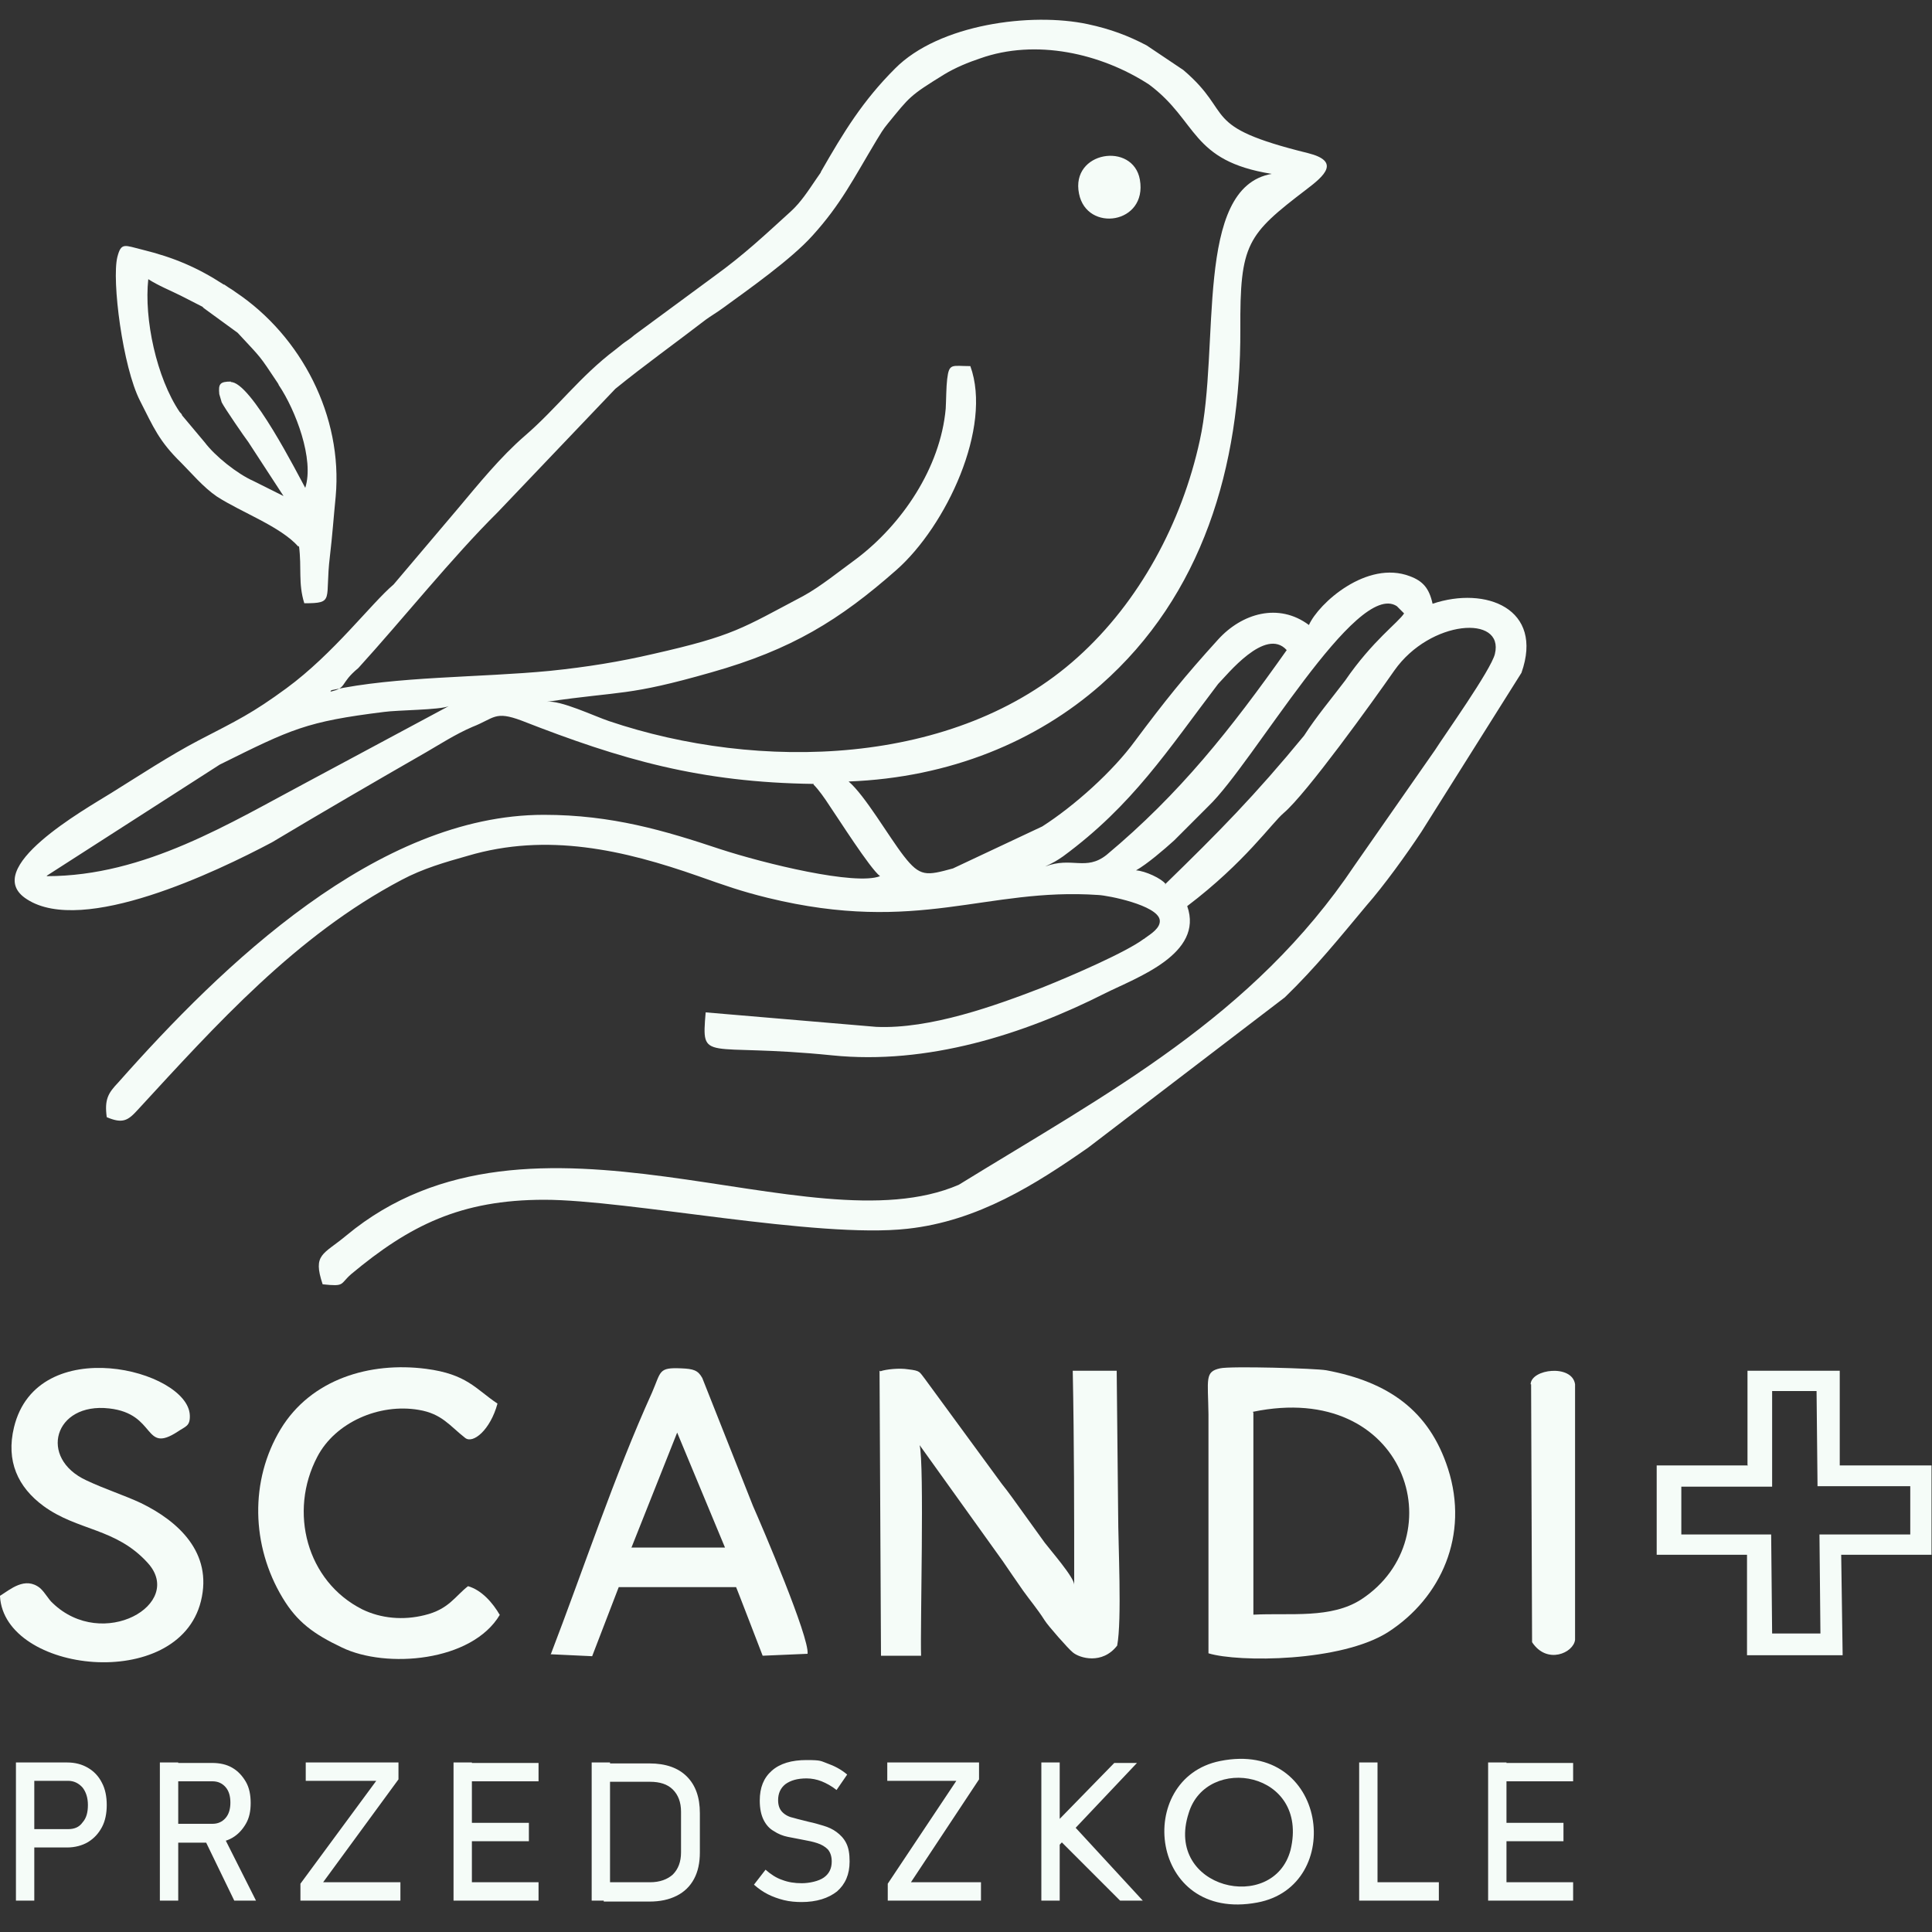
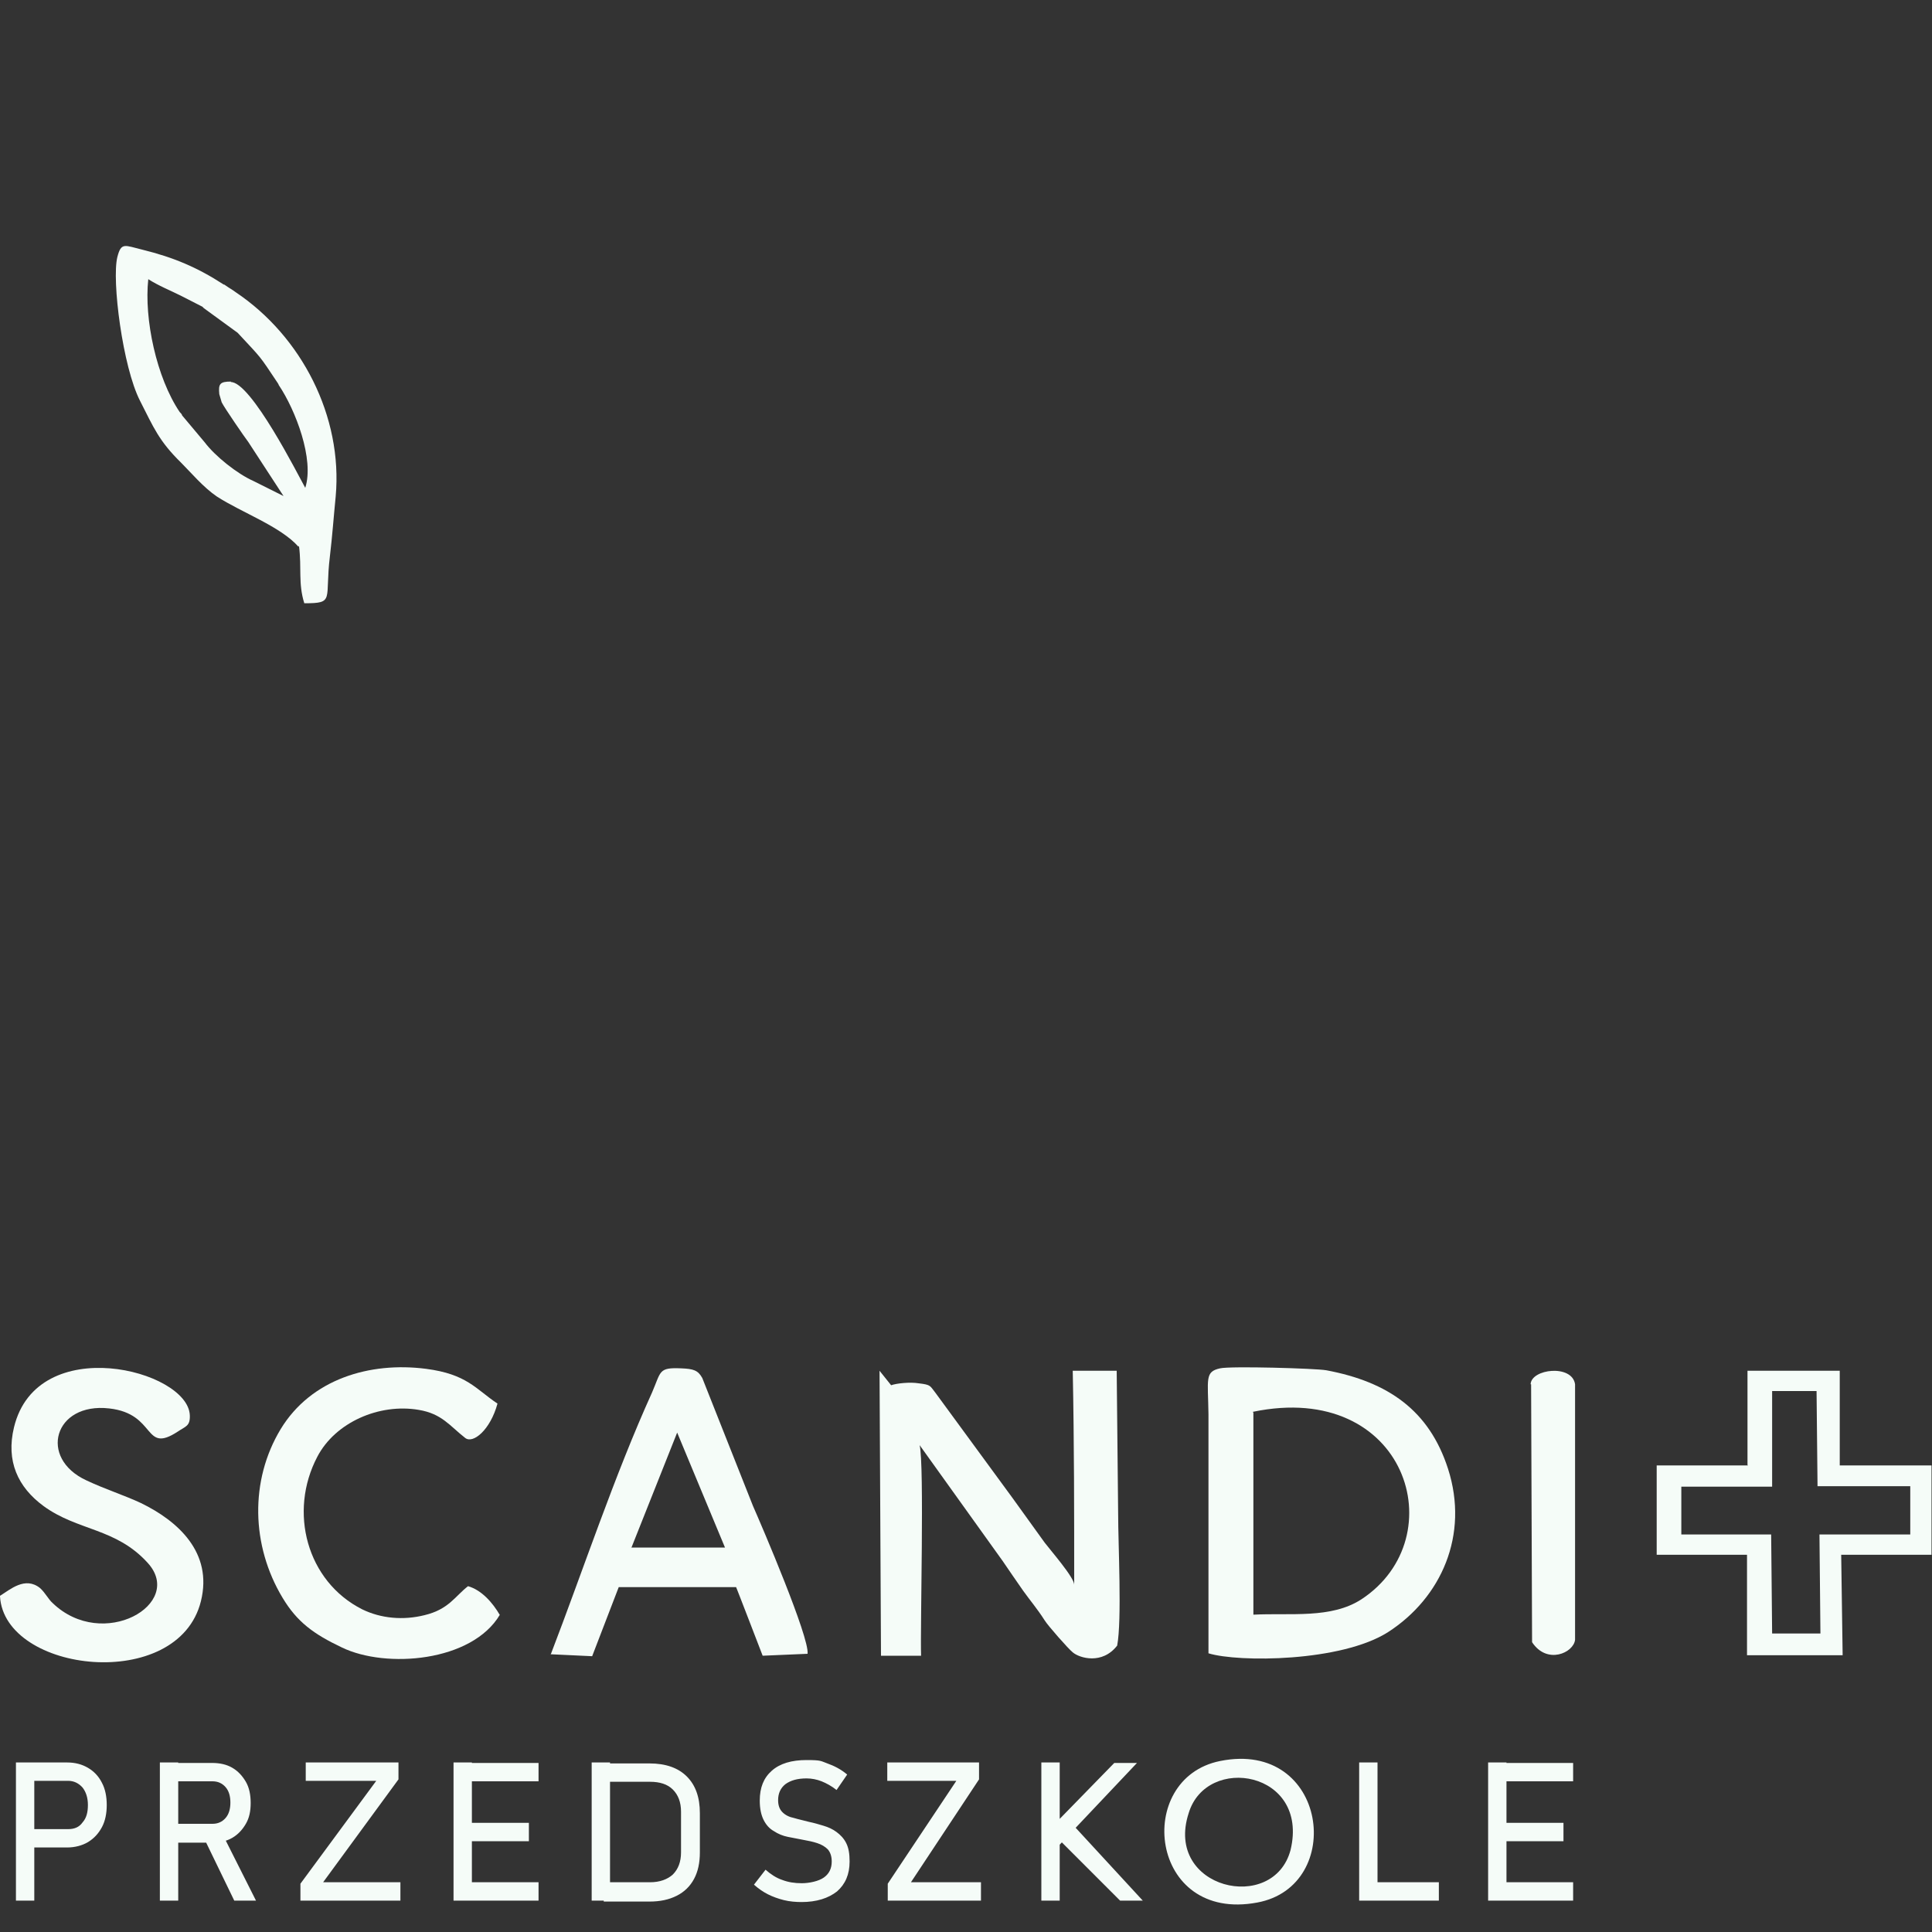
<svg xmlns="http://www.w3.org/2000/svg" id="Warstwa_1" width="400" height="400" viewBox="0 0 400 400">
  <rect x="0" y="0" width="400" height="400" fill="#333333" stroke="none" />
  <defs>
    <style>      .st0 {        fill-rule: evenodd;      }      .st0, .st1 {        fill: #f5fcf8;      }    </style>
  </defs>
-   <path class="st0" d="M168.4,162.4c1.1,1.1,2.3,2.8,3.4,4.5,1.6,2.3,8.3,12.9,10.4,14.5-5.1,2-23.9-2.6-33.1-5.6-11.4-3.8-22.4-7.1-36.5-7.1-34.5,0-66.6,31.1-88.1,55.4-2.1,2.2-2.9,3.5-2.4,7.2,3.3,1.4,4.4.7,6.4-1.5,16.3-17.7,32.8-36.1,54.6-47.6,4.5-2.4,9.1-3.7,13.7-5,16.5-4.9,32.4-1.2,47.8,4.2,5.4,1.9,8.7,3.1,14.4,4.5,31.2,7.6,45.1-2.2,68.4-.6,2.1.1,12.1,2.1,12.7,5.1.3,1.7-1.9,3-3,3.8,0,0-.2.2-.3.2-3.6,2.7-14.6,7.5-21.1,10.1-9.6,3.7-23.1,8.6-34.3,8.1l-35.3-3c-.9,10.7-.4,6.2,26.2,8.9,19.7,2,39.6-4.3,56.6-12.9,6.4-3.2,20.4-8.1,16.9-18,12-9.1,17.5-17.2,20-19.3,4.7-4,18.3-22.9,22.9-29.5,7.4-10.5,22.8-11.6,20.8-3.4-.8,3.3-10.5,16.9-12.4,19.9l-16.6,23.8c-21.1,31.5-51,47.1-82,66.2-31.3,13.5-88.3-21.5-126.8,10.5-4.8,4-7,3.8-4.9,10.1,4.7.5,3.5,0,5.9-2.1,12.1-10.1,22.7-15.4,40-15.4s56.5,8.1,75.2,6c14.6-1.6,26.5-9.2,37.4-16.8l40.7-31.1c6.4-6.2,11.3-12.3,16.9-19,3.6-4.1,8.3-10.6,11.4-15.3l20.7-32.9c4.7-13.3-7.4-18-18.4-14.3-.7-3.2-2-4.7-4.7-5.7-8.9-3.4-18.9,5.6-20.9,10.1-6.3-4.7-13.9-2.4-18.8,3-7,7.7-11,12.7-17.2,21-4.6,6.3-12.5,13.4-19.2,17.7l-18.5,8.7c-5.5,1.5-6.8,1.8-10.2-2.6-3.1-4-8-12.5-11.4-15.4,21.1-.8,39-8.4,52.2-20,21-18.5,29-45.1,28.9-73.6-.1-17.8,1.4-19.6,13.7-29,3.7-2.8,7.1-5.8.3-7.5-22.7-5.6-15-8-25.8-17.2l-7.6-5.1c-3.8-2-7.5-3.4-12.2-4.4-11.7-2.5-30.8,0-39.9,9.2-6.7,6.7-10.6,13.1-15.3,21.3,0,0-.1.3-.2.4l-.9,1.3c-1.5,2.2-3.1,4.7-5.2,6.6-5.4,4.9-9.5,8.8-15.7,13.3l-16.7,12.3c-.9.8-1.2.9-2,1.5-.7.5-1.1.9-1.9,1.5-7.3,5.5-12.1,12.1-18.7,17.8-5.1,4.4-9.7,10.1-13.9,15.1l-13.3,15.7c-4.7,4-12.4,14.3-22.2,21.5-7.1,5.2-10.1,6.6-18.2,10.8-6.1,3.2-12.3,7.3-18.1,10.9-5.3,3.3-27.4,15.7-17.4,22,11.6,7.5,39.2-5.7,50.7-11.8,10.7-6.4,21.2-12.5,32-18.7,2.6-1.5,6-3.7,9.5-5.2,4.6-1.8,4.6-3.4,10.2-1.3,20.7,8.1,37,12.8,60.5,13.1M68.4,143.2c3.6-.8,1.8-1.6,5.8-4.9,9.1-10,19.5-23,28.8-32.2l24.4-25.6c5.9-4.8,12.6-9.6,18.7-14.3,1.1-.8,2.3-1.5,3.4-2.3,5.5-4,14.3-10.2,18.7-15.1,5.9-6.5,8.5-11.8,13.3-19.8.8-1.3,1.3-2.2,2.3-3.4,4.6-5.6,4.4-5.7,11.7-10.2,2.3-1.4,5-2.5,7.4-3.3,11.5-4.1,25-1.1,35,5.4,10.2,7.6,8.5,15.8,25.4,18.5-16.2,2.8-10.6,35.8-14.9,55.2-3.7,17-12.5,33.4-25.3,44.9-25.3,22.8-66.2,23.6-97,13.2-3-1-10.1-4.4-12.9-4,15.7-2.3,16.6-1.1,34.1-6.1,16.6-4.7,26.5-10.8,38.3-21.2,10.3-9.1,19.9-29.5,15.3-42.2-3.8,0-4.4-.7-4.8,2.7-.2,1.6-.2,4.3-.3,6.1-1.1,12.3-9.1,24-18.5,31.1-3.3,2.4-7.5,5.8-11,7.7-12.7,6.7-14.3,8.2-31.1,12-6.9,1.6-13.6,2.7-21.4,3.5-14.5,1.4-31.8,1.1-45.2,4l-.2.3ZM241.3,183c-.8-1.1-4.2-2.7-6.1-2.8,2.3-1.3,5.8-4.3,7.9-6.2l7.1-7.1c9.3-8.9,30.6-46.9,39-41.4l1.5,1.5c-1.2,1.9-6.5,5.6-12.2,13.9-2.8,3.7-6,7.5-8.5,11.4-10.2,12.4-17.6,19.9-28.8,30.8h.1ZM216.4,179.4c1.7-.8,2.4-1.2,3.7-2.1,14.4-10.6,21.6-21.9,32.1-35.7,1.8-1.8,9.8-11.9,14.2-7-11.6,16.4-22.1,29.7-37.3,42.4-4.3,3.4-7.2.3-12.7,2.4ZM9.7,181.3l35.8-23c14.9-7.4,17.9-8.9,34-10.9,2.8-.4,11.6-.4,13.4-1.2l-28.9,15.5c-16.4,8.7-34,19.7-54.3,19.7h0Z" />
-   <path class="st0" d="M182.1,283.8l.3,59h8.3c-.2-6,.7-39.5-.3-43.6l17.2,24c1.3,1.9,2.8,4.1,4.2,6.1,1.5,2.1,2.9,3.7,4.5,6.2.6,1,4.9,5.9,5.8,6.6,1.4,1.2,6.1,2.6,9.2-1.4,1-5.3.2-21,.2-27.3l-.3-29.6h-9.1c.3,15,.3,29.4.3,44.3,0-1.5-4.8-7-6.1-8.7l-6.7-9.3c-.7-1-1.5-2-2.2-2.9l-15.9-21.7c-1.2-1.5-.9-1.7-3.5-2-1.8-.3-4.6,0-5.7.4" />
+   <path class="st0" d="M182.1,283.8l.3,59h8.3c-.2-6,.7-39.5-.3-43.6l17.2,24c1.3,1.9,2.8,4.1,4.2,6.1,1.5,2.1,2.9,3.7,4.5,6.2.6,1,4.9,5.9,5.8,6.6,1.4,1.2,6.1,2.6,9.2-1.4,1-5.3.2-21,.2-27.3l-.3-29.6h-9.1c.3,15,.3,29.4.3,44.3,0-1.5-4.8-7-6.1-8.7l-6.7-9.3l-15.9-21.7c-1.2-1.5-.9-1.7-3.5-2-1.8-.3-4.6,0-5.7.4" />
  <path class="st0" d="M250.2,304.2v38.1c6.2,1.9,27.5,1.8,37.2-4.4,11-7.1,16.8-20.1,12.4-33.8-3.9-12.1-12.4-18-25.2-20.4-2.2-.4-19.9-.9-22-.4-3.2.7-2.5,2.2-2.4,9.5v11.4M259.4,292.3c31.8-6.6,41.9,26,22.5,38.8-6.3,4.1-14.7,2.8-22.4,3.2v-41.9h-.1Z" />
  <path class="st0" d="M114.1,342.5l8.5.4,5.5-14.3h24.3c0-.1,5.5,14.2,5.5,14.2l9.3-.4c.4-3.4-9.4-26.3-11.3-30.6l-10.5-26.5c-.9-1.6-1.8-1.9-4.4-2-4.7-.2-4.1.6-6,5-7.8,17.2-14.2,36.6-21,54.3M130.7,320.5l9.5-23.9,9.9,23.8h-19.4Z" />
  <path class="st0" d="M0,330.5c.9,15.9,36.9,20,41.6,1,2.5-10.1-4.8-16.6-12.4-20.3-3.4-1.6-7.5-2.9-11.3-4.7-10-4.6-6.7-16.2,4.7-14.9,9.9,1.1,7,9.5,14.2,4.8,1.6-1.1,2.6-1.1,2.5-3.4-.4-9.4-31.6-17.3-36.4,2.5-1.7,7,.8,12.4,6.1,16.3,7.1,5.2,15,4.5,21.6,11.8,7.7,8.5-9.3,18.3-19.7,8.3-.9-.8-1.5-2.1-2.6-3.1-3.1-2.5-6.2.3-8.3,1.6" />
  <path class="st0" d="M61.9,113c.6,4.7-.2,7.7,1.1,11.9,6.4,0,4.2-.7,5.3-9.7.5-4.2.8-8.4,1.2-12.4,1.5-16.6-7.1-33.2-20.7-42.3-.8-.6-1.1-.7-2.1-1.4,0,0-.2-.2-.4-.2-5.4-3.5-10.3-5.6-16.8-7.2-3.7-.9-4.4-1.6-5.2,1.5-1.2,4.8,1.1,22.8,4.7,29.8,2.8,5.5,3.9,8.3,8.5,12.8,2,2,4.6,5.1,7.4,7,5.1,3.3,13.2,6.2,16.9,10.4M47.8,79c-2.3,0-2.6.5-2.4,2.6l.5,1.7c.6,1.2,4.8,7.3,5.5,8.2l7.3,11.2-6.2-3.1c-3.4-1.5-8-5.2-10.1-8l-4.7-5.6c0-.2-.3-.5-.5-.7-4.8-7.1-7.4-19.3-6.5-27.5,2,1.3,4.7,2.4,6.7,3.4l4.5,2.3.3.3,7,5.1c5.1,5.5,4.3,4.4,8.3,10.4,0,0,.2.3.2.4,3.5,5.2,7.4,15.4,5.5,21.3-1.3-2.3-11.3-22.2-15.5-21.9h.1Z" />
  <path class="st0" d="M103.5,334.4c-1.5-2.6-3.8-5.2-6.6-6-2.7,2.1-4,4.8-9,6-4.4,1.1-9,.7-12.9-1.2-11.5-5.8-15.3-20.2-9.3-31.6,3.7-7.1,12.8-11.1,21-9.7,4.8.8,6.4,3.3,9.6,5.8,1.6,1.3,5.2-1.6,6.7-7.1-4.5-3-6.3-6.1-14.8-7.2-11.6-1.5-23.8,2.1-30.1,12.5-6.4,10.6-6.1,24.1.4,34.9,3,5,6.4,7.5,12.3,10.3,9.1,4.4,26.9,3,32.7-6.8" />
  <path class="st0" d="M361.9,303.4h-18.9v18.5h18.7v20.8h19.8l-.3-20.8h18.7v-18.5h-19v-19.6h-19.1v19.5h0ZM366.9,307.8v-19.8h9.2l.2,19.7h19.2v10h-18.8l.2,20.5h-10l-.2-20.5h-18.6v-9.9h18.9-.1Z" />
  <path class="st0" d="M317,286.6l.2,53.4c3.1,4.7,8.6,2.2,8.9-.5v-52.9c-.6-4.2-9.1-3.2-9.2,0" />
-   <path class="st0" d="M223.4,40.1c1.6,8.1,14.2,6.3,12.6-2.9-1.4-7.9-14.4-5.9-12.6,2.9" />
  <path class="st1" d="M310,368.8v-3.8h15.7v3.8h-15.7ZM310,381.2v-3.8h13.7v3.8h-13.7ZM310,393.5v-3.8h15.7v3.8h-15.7ZM308.1,393.5v-28.6h3.8v28.6h-3.8ZM283.3,393.5v-3.8h14.6v3.8h-14.6ZM281.4,393.5v-28.6h3.8v28.6h-3.8ZM231.9,393.5l-12.4-12.4,3-2.9,14.1,15.3h-4.7ZM215.6,393.5v-28.6h3.8v28.6h-3.8ZM218,383.4l.6-6,12.1-12.4h4.7l-17.4,18.4h0ZM202.7,364.9v3.5l-14.1,21.3h14.5v3.8h-19.3v-3.5l14.2-21.3h-14.3v-3.8h19ZM166.1,393.8c-1.3,0-2.6-.1-3.8-.4s-2.3-.7-3.3-1.2-2-1.2-2.9-2l2.4-3.1c1,.9,2.2,1.7,3.4,2.1,1.3.5,2.6.7,4.1.7s3.5-.4,4.6-1.2c1.1-.8,1.6-1.9,1.6-3.3h0c0-1.1-.3-1.9-.8-2.5-.6-.6-1.3-1-2.2-1.3s-1.9-.5-3-.7c-1-.2-2.1-.4-3.1-.6s-2-.6-2.9-1.2c-.9-.5-1.6-1.3-2.1-2.3s-.8-2.3-.8-4h0c0-2.7.8-4.7,2.5-6.2s4.1-2.2,7.2-2.2,2.9.2,4.3.7c1.4.5,2.8,1.2,4.1,2.3l-2.2,3.2c-1-.8-2.1-1.4-3.1-1.8s-2.1-.6-3.1-.6c-1.9,0-3.3.4-4.4,1.2-1,.8-1.5,1.9-1.5,3.3h0c0,1.1.3,1.9.9,2.5.6.6,1.4,1,2.4,1.2,1,.3,2,.5,3.1.8,1,.2,2,.5,3,.8s1.9.7,2.7,1.3c.8.6,1.5,1.3,2,2.3s.7,2.2.7,3.8h0c0,2.7-.9,4.7-2.6,6.2-1.8,1.4-4.2,2.2-7.4,2.2h.2ZM122.5,393.5v-28.6h3.8v28.6h-3.8ZM125.1,393.5v-3.8h9.5c2,0,3.6-.6,4.7-1.6,1.1-1.1,1.7-2.6,1.7-4.6v-8.4c0-2-.6-3.5-1.7-4.6-1.1-1.1-2.7-1.6-4.7-1.6h-9.5v-3.8h9.4c3.3,0,5.9.9,7.7,2.7,1.8,1.8,2.7,4.3,2.7,7.6v8.1c0,2.2-.4,4-1.2,5.5s-2,2.7-3.6,3.5-3.4,1.2-5.7,1.2h-9.4v-.2ZM95.8,368.8v-3.8h15.7v3.8h-15.7ZM95.8,381.2v-3.8h13.7v3.8h-13.7ZM95.8,393.5v-3.8h15.7v3.8h-15.7ZM93.9,393.5v-28.6h3.8v28.6h-3.8ZM82.5,364.9v3.5l-15.6,21.3h16v3.8h-20.7v-3.5l15.7-21.3h-14.6v-3.8h19.2ZM48.5,393.5l-6.3-13,3.8-.9,7,13.9h-4.6,0ZM33.1,393.5v-28.6h3.8v28.6h-3.8ZM34.7,381.4v-3.8h9.3c1.1,0,2-.4,2.7-1.2.7-.8,1-1.9,1-3.2s-.3-2.4-1-3.2c-.7-.8-1.6-1.2-2.7-1.2h-9.3v-3.8h9.2c1.6,0,3,.3,4.2,1s2.1,1.7,2.8,2.9c.7,1.2,1,2.7,1,4.4s-.3,3.1-1,4.3c-.7,1.2-1.6,2.2-2.8,2.9-1.2.7-2.6,1-4.2,1h-9.2ZM3.3,393.5v-28.6h3.8v28.6h-3.8ZM5.3,382.5v-3.8h8.8c1.3,0,2.3-.4,3-1.4.8-.9,1.1-2.1,1.1-3.6s-.4-2.7-1.1-3.6c-.8-.9-1.8-1.4-3-1.4H5.3v-3.8h8.6c1.7,0,3.1.4,4.3,1.1s2.2,1.7,2.9,3.1c.7,1.3,1,2.9,1,4.6s-.3,3.3-1,4.6c-.7,1.3-1.6,2.3-2.9,3.1-1.2.7-2.7,1.1-4.3,1.1H5.3Z" />
  <path class="st0" d="M252.6,364.6c-17.9,3.6-14.7,33.5,7.7,29.3,18.4-3.4,14.6-33.8-7.7-29.3M267.2,383c-3.5,13.3-26.2,8.1-21.1-7.6,3.7-12.3,25-8.7,21.1,7.6Z" />
</svg>